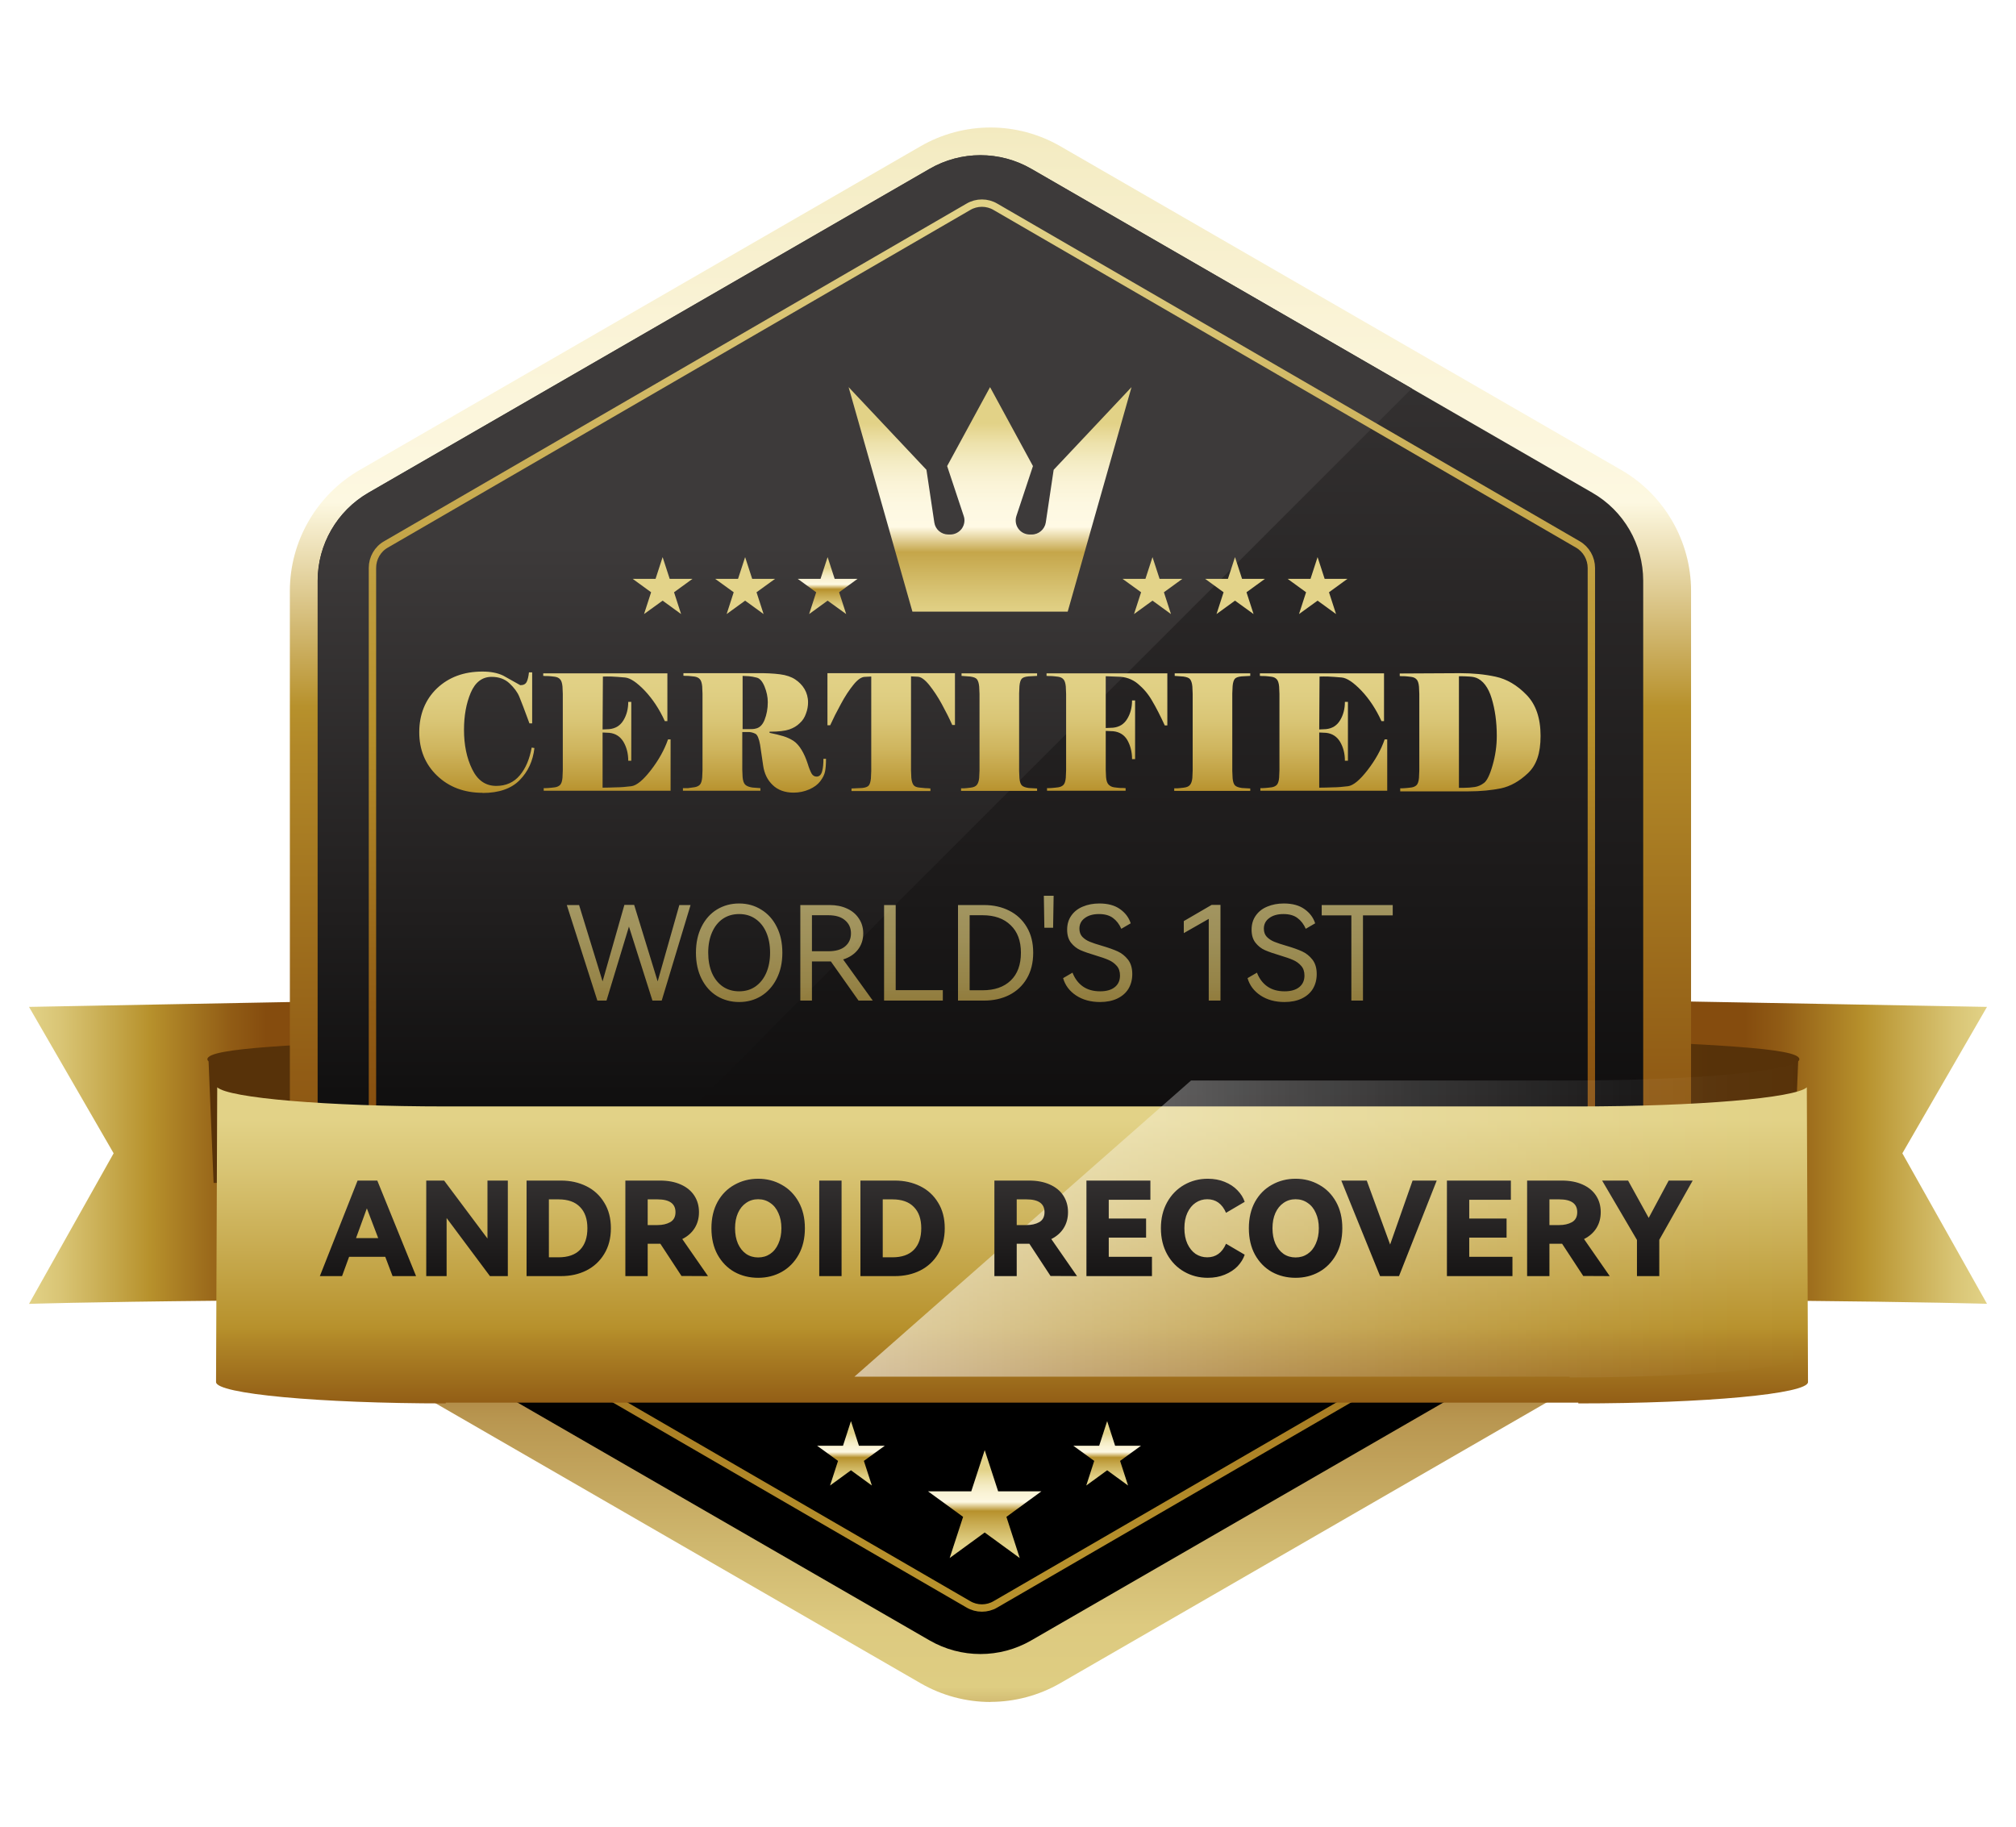
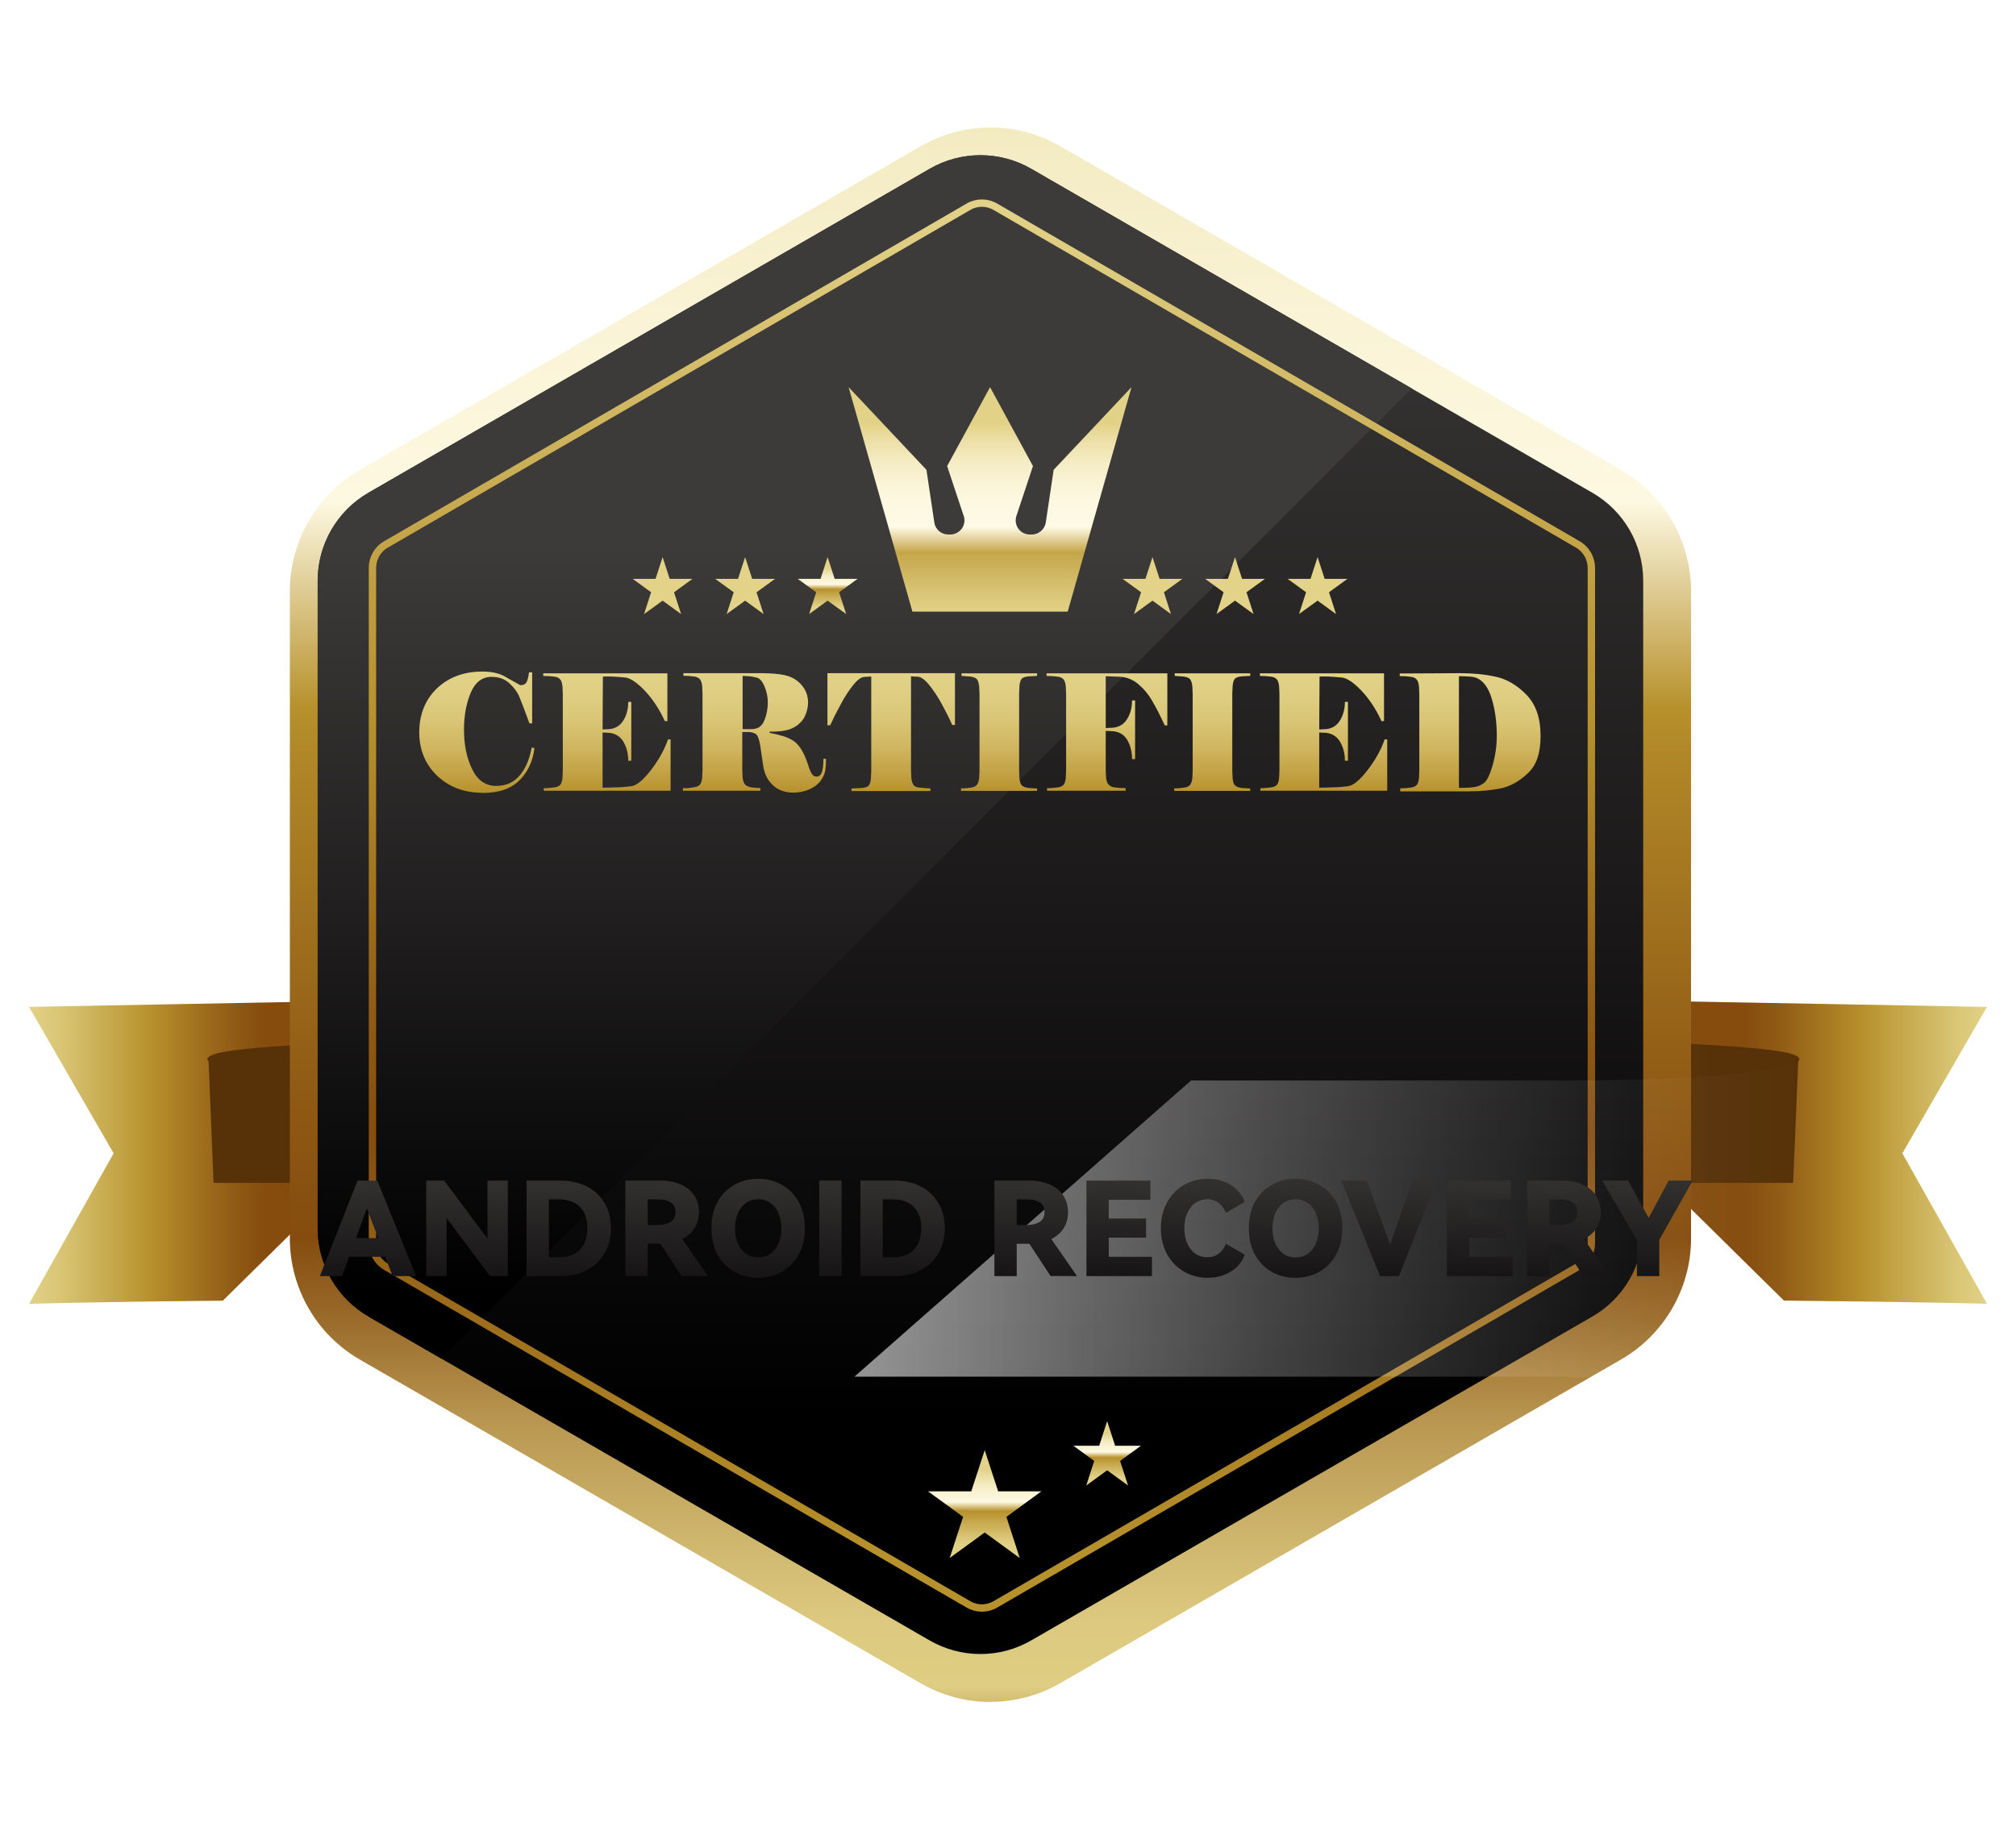
<svg xmlns="http://www.w3.org/2000/svg" width="139" height="126" viewBox="0 0 139 126" fill="none">
  <path d="M114.542 69.029C114.867 69.035 137 69.435 137 69.435L131.165 79.532L137 89.909C137 89.909 132.832 89.784 122.999 89.688L103.665 70.616C103.021 69.852 106.071 68.832 114.549 69.023L114.542 69.029Z" fill="url(#paint0_linear_6961_3112)" />
  <path d="M108.931 71.606C117.659 72.053 124.063 72.232 124.063 73.043C124.063 73.097 124.036 73.144 123.982 73.192L123.636 81.571H103.658V70.628C103.984 71.015 106.572 71.492 108.931 71.612V71.606Z" fill="url(#paint1_linear_6961_3112)" />
  <path d="M23.821 69.029C23.496 69.035 2 69.435 2 69.435L7.835 79.532L2 89.915C2 89.915 5.531 89.79 15.364 89.694L34.698 70.622C35.342 69.858 32.292 68.838 23.814 69.029H23.821Z" fill="url(#paint2_linear_6961_3112)" />
  <path d="M29.432 71.606C20.704 72.053 14.3 72.232 14.3 73.043C14.3 73.097 14.327 73.144 14.381 73.192L14.727 81.571H34.705V70.628C34.38 71.015 31.791 71.492 29.432 71.612V71.606Z" fill="url(#paint3_linear_6961_3112)" />
  <g filter="url(#filter0_d_6961_3112)">
    <path d="M67.595 116.672C65.91 116.672 64.246 116.226 62.784 115.384L24.1 93.052C21.135 91.34 19.29 88.144 19.29 84.719V40.048C19.29 36.624 21.135 33.428 24.1 31.716L62.784 9.384C64.246 8.542 65.91 8.096 67.595 8.096C69.279 8.096 70.943 8.542 72.405 9.384L111.089 31.716C114.054 33.428 115.899 36.624 115.899 40.048V84.712C115.899 88.137 114.054 91.333 111.089 93.045L72.405 115.377C70.943 116.219 69.279 116.665 67.595 116.665V116.672Z" fill="url(#paint4_linear_6961_3112)" />
  </g>
  <path d="M21.9 40.048V84.712C21.9 87.219 23.237 89.537 25.409 90.79L64.093 113.122C66.265 114.375 68.938 114.375 71.103 113.122L109.787 90.79C111.959 89.537 113.296 87.219 113.296 84.712V40.048C113.296 37.542 111.959 35.224 109.787 33.978L71.103 11.646C68.931 10.393 66.258 10.393 64.093 11.646L25.409 33.978C23.237 35.231 21.9 37.549 21.9 40.048Z" fill="url(#paint5_linear_6961_3112)" />
  <path d="M25.409 90.79L30.435 93.692C33.77 90.358 37.097 87.031 40.431 83.696L61.19 62.937C68.138 55.99 75.078 49.05 82.025 42.102C87.128 36.999 92.231 31.897 97.34 26.787L71.11 11.639C68.938 10.386 66.265 10.386 64.1 11.639L25.416 33.971C23.244 35.224 21.907 37.542 21.907 40.042V84.705C21.907 87.212 23.244 89.53 25.416 90.783L25.409 90.79Z" fill="url(#paint6_linear_6961_3112)" />
  <path d="M67.701 110.889C67.376 110.889 67.05 110.802 66.769 110.635L26.612 87.353C26.034 87.019 25.68 86.394 25.68 85.727V39.162C25.68 38.494 26.034 37.87 26.612 37.544L66.769 14.261C67.05 14.094 67.376 14.007 67.701 14.007C68.026 14.007 68.351 14.094 68.633 14.261L108.79 37.544C109.368 37.877 109.722 38.502 109.722 39.169V85.734C109.722 86.402 109.368 87.026 108.79 87.353L68.633 110.635C68.351 110.802 68.026 110.889 67.701 110.889Z" stroke="url(#paint7_linear_6961_3112)" stroke-width="0.508" stroke-linecap="round" stroke-linejoin="round" />
  <path d="M33.275 54.672C32.003 54.672 30.952 54.273 30.134 53.488C29.316 52.703 28.907 51.697 28.907 50.491C28.907 49.286 29.316 48.246 30.123 47.472C30.941 46.698 31.981 46.311 33.264 46.311C33.817 46.311 34.292 46.399 34.69 46.587L35.874 47.251C36.095 47.251 36.239 47.174 36.316 47.019C36.393 46.864 36.438 46.654 36.471 46.366H36.692V49.883H36.504C36.172 48.976 35.94 48.368 35.807 48.047C35.675 47.727 35.442 47.417 35.122 47.118C34.801 46.82 34.392 46.676 33.894 46.676C33.253 46.676 32.766 47.041 32.456 47.771C32.147 48.501 31.992 49.352 31.992 50.325C31.992 51.376 32.18 52.283 32.556 53.046C32.932 53.82 33.485 54.196 34.215 54.196C34.889 54.196 35.431 53.953 35.84 53.466C36.25 52.98 36.515 52.338 36.659 51.553L36.847 51.586C36.747 52.482 36.404 53.212 35.829 53.798C35.254 54.384 34.403 54.683 33.275 54.683V54.672Z" fill="url(#paint8_linear_6961_3112)" />
  <path d="M41.525 54.318C41.834 54.318 42.155 54.307 42.487 54.295C42.819 54.295 43.161 54.262 43.526 54.218C43.891 54.174 44.345 53.798 44.876 53.112C45.407 52.426 45.805 51.719 46.059 50.989H46.236V54.528H37.488V54.351C37.588 54.351 37.698 54.351 37.82 54.34C37.942 54.329 38.085 54.318 38.251 54.295C38.406 54.273 38.528 54.218 38.616 54.13C38.705 54.041 38.76 53.875 38.782 53.632L38.804 53.123V47.848L38.782 47.339C38.76 47.107 38.705 46.93 38.616 46.842C38.528 46.742 38.406 46.687 38.24 46.665C38.085 46.643 37.931 46.632 37.809 46.621C37.676 46.621 37.566 46.621 37.455 46.609V46.433H46.015V49.728H45.838C45.462 48.899 44.997 48.202 44.455 47.627C43.913 47.063 43.46 46.753 43.095 46.72C42.73 46.687 42.42 46.665 42.166 46.654C41.912 46.643 41.746 46.654 41.669 46.654H41.569L41.547 50.303L42.011 50.281C42.443 50.237 42.763 50.038 42.985 49.673C43.206 49.308 43.316 48.888 43.316 48.401H43.526V52.46H43.316C43.316 51.962 43.206 51.531 42.985 51.155C42.763 50.79 42.443 50.58 42.011 50.535L41.547 50.513V54.34L41.525 54.318Z" fill="url(#paint9_linear_6961_3112)" />
  <path d="M51.179 50.48V53.09L51.202 53.599C51.224 53.831 51.279 54.008 51.378 54.108C51.478 54.207 51.644 54.273 51.865 54.307L52.429 54.351V54.528H47.087V54.351H47.43C47.596 54.329 47.751 54.307 47.895 54.285C48.039 54.262 48.16 54.207 48.249 54.119C48.337 54.03 48.392 53.864 48.415 53.621L48.437 53.112V47.837L48.415 47.328C48.392 47.096 48.337 46.919 48.249 46.831C48.16 46.731 48.028 46.676 47.873 46.654C47.707 46.632 47.563 46.621 47.453 46.61C47.331 46.61 47.22 46.61 47.121 46.599V46.422H52.097C52.783 46.41 53.347 46.444 53.778 46.499C54.209 46.554 54.563 46.676 54.829 46.853C55.094 47.03 55.315 47.251 55.47 47.516C55.625 47.782 55.714 48.092 55.714 48.434C55.714 48.689 55.669 48.954 55.57 49.208C55.481 49.474 55.337 49.695 55.138 49.872C54.95 50.06 54.707 50.204 54.42 50.303C54.132 50.403 53.679 50.458 53.059 50.458V50.535C53.435 50.613 53.756 50.69 54.01 50.768C54.265 50.845 54.497 50.956 54.707 51.088C54.917 51.232 55.105 51.442 55.271 51.719C55.437 51.995 55.57 52.305 55.68 52.637C55.78 52.968 55.879 53.201 55.957 53.344C56.034 53.477 56.156 53.555 56.3 53.555C56.488 53.555 56.62 53.433 56.687 53.179C56.753 52.935 56.775 52.648 56.775 52.327H56.952C56.952 52.692 56.93 52.98 56.886 53.201C56.842 53.422 56.731 53.643 56.554 53.875C56.377 54.108 56.123 54.295 55.791 54.439C55.459 54.583 55.105 54.66 54.718 54.66C54.121 54.66 53.634 54.483 53.281 54.141C52.916 53.798 52.694 53.344 52.617 52.781C52.529 52.217 52.462 51.741 52.407 51.354C52.33 50.923 52.219 50.668 52.086 50.602C51.953 50.535 51.81 50.491 51.655 50.48C51.5 50.48 51.345 50.48 51.19 50.48H51.179ZM52.075 50.248C52.352 50.204 52.573 50.005 52.717 49.64C52.86 49.275 52.938 48.877 52.938 48.423C52.938 48.058 52.86 47.704 52.717 47.35C52.573 46.997 52.396 46.786 52.186 46.731C51.976 46.676 51.788 46.643 51.633 46.632C51.478 46.621 51.323 46.621 51.202 46.61V50.281H51.578C51.788 50.281 51.953 50.281 52.086 50.248H52.075Z" fill="url(#paint10_linear_6961_3112)" />
  <path d="M57.051 46.422H65.843V49.994H65.655C65.456 49.54 65.213 49.065 64.937 48.556C64.66 48.047 64.362 47.605 64.063 47.229C63.753 46.853 63.488 46.665 63.256 46.665L62.813 46.643V53.134L62.835 53.643C62.858 53.875 62.913 54.041 62.99 54.141C63.068 54.24 63.189 54.284 63.355 54.307C63.521 54.329 63.665 54.34 63.797 54.351C63.93 54.351 64.052 54.362 64.151 54.373V54.55H58.71V54.373L59.44 54.34C59.661 54.318 59.816 54.262 59.894 54.174C59.971 54.085 60.026 53.919 60.048 53.676L60.071 53.167V46.654L59.639 46.676C59.407 46.676 59.142 46.853 58.854 47.207C58.567 47.561 58.268 48.003 57.98 48.545C57.682 49.087 57.439 49.573 57.239 50.016H57.051V46.444V46.422Z" fill="url(#paint11_linear_6961_3112)" />
  <path d="M71.506 54.539H66.264V54.362C66.264 54.362 66.385 54.362 66.474 54.362C66.562 54.362 66.706 54.34 66.916 54.318C67.126 54.295 67.27 54.229 67.348 54.13C67.436 54.03 67.491 53.864 67.513 53.643L67.536 53.134V47.848L67.513 47.339C67.491 47.107 67.436 46.941 67.359 46.842C67.281 46.742 67.126 46.687 66.894 46.654L66.297 46.609V46.433H71.506V46.609L70.909 46.643C70.676 46.665 70.522 46.72 70.444 46.809C70.367 46.897 70.311 47.063 70.289 47.317L70.267 47.826V53.156L70.289 53.665C70.311 53.908 70.367 54.074 70.455 54.163C70.544 54.251 70.698 54.307 70.931 54.34L71.506 54.373V54.55V54.539Z" fill="url(#paint12_linear_6961_3112)" />
  <path d="M80.486 46.422V50.027H80.309C79.999 49.352 79.712 48.788 79.435 48.324C79.17 47.859 78.838 47.472 78.451 47.151C78.064 46.831 77.599 46.665 77.079 46.665L76.239 46.632V50.204L76.748 50.182C77.179 50.137 77.5 49.938 77.721 49.573C77.942 49.208 78.053 48.788 78.053 48.301H78.263V52.349H78.053C78.053 51.852 77.942 51.42 77.732 51.044C77.522 50.679 77.19 50.469 76.748 50.425L76.239 50.403V53.09L76.261 53.599C76.283 53.831 76.338 54.008 76.438 54.108C76.538 54.207 76.659 54.273 76.825 54.295C76.98 54.318 77.135 54.329 77.256 54.34C77.389 54.34 77.5 54.34 77.61 54.351V54.528H72.191V54.351C72.291 54.351 72.401 54.351 72.523 54.34C72.645 54.329 72.789 54.318 72.954 54.295C73.109 54.273 73.231 54.218 73.319 54.13C73.408 54.041 73.463 53.875 73.485 53.632L73.507 53.123V47.848L73.485 47.339C73.463 47.107 73.408 46.93 73.319 46.842C73.231 46.742 73.109 46.687 72.943 46.665C72.789 46.643 72.634 46.632 72.512 46.621C72.379 46.621 72.269 46.621 72.158 46.609V46.433H80.497L80.486 46.422Z" fill="url(#paint13_linear_6961_3112)" />
  <path d="M86.203 54.539H80.961V54.362C80.961 54.362 81.083 54.362 81.171 54.362C81.26 54.362 81.403 54.34 81.614 54.318C81.824 54.295 81.967 54.229 82.045 54.13C82.133 54.03 82.189 53.864 82.211 53.643L82.233 53.134V47.848L82.211 47.339C82.189 47.107 82.133 46.941 82.056 46.842C81.978 46.742 81.824 46.687 81.591 46.654L80.994 46.609V46.433H86.203V46.609L85.606 46.643C85.374 46.665 85.219 46.72 85.141 46.809C85.064 46.897 85.009 47.063 84.987 47.317L84.964 47.826V53.156L84.987 53.665C85.009 53.908 85.064 54.074 85.152 54.163C85.241 54.251 85.396 54.307 85.628 54.34L86.203 54.373V54.55V54.539Z" fill="url(#paint14_linear_6961_3112)" />
  <path d="M90.936 54.318C91.246 54.318 91.567 54.307 91.898 54.295C92.23 54.295 92.573 54.262 92.938 54.218C93.303 54.174 93.756 53.798 94.287 53.112C94.818 52.426 95.216 51.719 95.471 50.989H95.647V54.528H86.9V54.351C86.999 54.351 87.11 54.351 87.232 54.34C87.353 54.329 87.497 54.318 87.663 54.295C87.818 54.273 87.939 54.218 88.028 54.13C88.116 54.041 88.172 53.875 88.194 53.632L88.216 53.123V47.848L88.194 47.339C88.172 47.107 88.116 46.93 88.028 46.842C87.939 46.742 87.818 46.687 87.652 46.665C87.497 46.643 87.342 46.632 87.221 46.621C87.088 46.621 86.977 46.621 86.867 46.609V46.433H95.426V49.728H95.249C94.873 48.899 94.409 48.202 93.867 47.627C93.325 47.063 92.872 46.753 92.507 46.72C92.142 46.687 91.832 46.665 91.578 46.654C91.323 46.643 91.158 46.654 91.08 46.654H90.981L90.959 50.303L91.423 50.281C91.854 50.237 92.175 50.038 92.396 49.673C92.617 49.308 92.728 48.888 92.728 48.401H92.938V52.46H92.728C92.728 51.962 92.617 51.531 92.396 51.155C92.175 50.79 91.854 50.58 91.423 50.535L90.959 50.513V54.34L90.936 54.318Z" fill="url(#paint15_linear_6961_3112)" />
  <path d="M96.543 54.539V54.362C96.643 54.362 96.754 54.362 96.875 54.351C96.997 54.34 97.141 54.329 97.306 54.306C97.461 54.284 97.583 54.229 97.671 54.141C97.76 54.052 97.815 53.886 97.837 53.643L97.859 53.134V47.859L97.837 47.35C97.815 47.118 97.76 46.941 97.671 46.853C97.583 46.753 97.461 46.698 97.295 46.676C97.141 46.654 96.986 46.643 96.864 46.632C96.731 46.632 96.621 46.632 96.51 46.621V46.444L100.668 46.422C101.542 46.422 102.36 46.499 103.124 46.665C103.887 46.831 104.594 47.24 105.247 47.914C105.899 48.578 106.22 49.529 106.22 50.746C106.22 51.962 105.932 52.769 105.346 53.322C104.76 53.875 104.152 54.218 103.5 54.362C102.847 54.495 102.095 54.572 101.232 54.572H96.543V54.539ZM101.774 46.742C101.675 46.698 101.509 46.665 101.288 46.654C101.067 46.643 100.879 46.632 100.724 46.632H100.591V54.329C100.591 54.329 100.691 54.329 100.735 54.329C100.779 54.329 100.834 54.329 100.901 54.329C101.188 54.329 101.443 54.307 101.675 54.273C101.907 54.24 102.128 54.141 102.327 53.986C102.526 53.831 102.725 53.433 102.913 52.769C103.101 52.117 103.201 51.442 103.201 50.746C103.201 49.783 103.079 48.921 102.847 48.158C102.615 47.395 102.25 46.919 101.763 46.731L101.774 46.742Z" fill="url(#paint16_linear_6961_3112)" />
  <g filter="url(#filter1_d_6961_3112)">
    <path d="M67.567 26.001L70.525 31.444L69.384 34.883C69.286 35.183 69.335 35.51 69.516 35.76C69.697 36.018 69.996 36.164 70.309 36.164H70.442C70.922 36.164 71.333 35.809 71.409 35.336L71.952 31.702L77.32 26.001L72.92 41.483H62.214L57.814 26.001L63.181 31.702L63.724 35.336C63.794 35.816 64.204 36.164 64.692 36.164H64.824C65.137 36.164 65.43 36.011 65.618 35.76C65.799 35.503 65.854 35.176 65.75 34.883L64.608 31.444L67.567 26.001Z" fill="url(#paint17_linear_6961_3112)" />
  </g>
  <g filter="url(#filter2_d_6961_3112)">
    <path d="M56.366 37.723L56.853 39.22H58.433L57.159 40.146L57.647 41.65L56.366 40.724L55.092 41.65L55.579 40.146L54.305 39.22H55.879L56.366 37.723Z" fill="url(#paint18_linear_6961_3112)" />
    <path d="M50.679 37.723L51.166 39.22H52.746L51.465 40.146L51.953 41.65L50.679 40.724L49.405 41.65L49.892 40.146L48.611 39.22H50.191L50.679 37.723Z" fill="url(#paint19_linear_6961_3112)" />
    <path d="M44.991 37.723L45.478 39.22H47.052L45.778 40.146L46.265 41.65L44.991 40.724L43.71 41.65L44.197 40.146L42.924 39.22H44.504L44.991 37.723Z" fill="url(#paint20_linear_6961_3112)" />
    <path d="M90.149 37.723L90.636 39.22H92.21L90.936 40.146L91.423 41.65L90.149 40.724L88.868 41.65L89.356 40.146L88.082 39.22H89.662L90.149 37.723Z" fill="url(#paint21_linear_6961_3112)" />
    <path d="M84.455 37.723L84.942 39.22H86.522L85.248 40.146L85.736 41.65L84.455 40.724L83.181 41.65L83.668 40.146L82.394 39.22H83.968L84.455 37.723Z" fill="url(#paint22_linear_6961_3112)" />
    <path d="M78.767 37.723L79.255 39.22H80.828L79.554 40.146L80.041 41.65L78.767 40.724L77.493 41.65L77.981 40.146L76.7 39.22H78.28L78.767 37.723Z" fill="url(#paint23_linear_6961_3112)" />
  </g>
  <path d="M67.894 100L68.82 102.84H71.806L69.391 104.601L70.309 107.442L67.894 105.68L65.478 107.442L66.404 104.601L63.982 102.84H66.968L67.894 100Z" fill="url(#paint24_linear_6961_3112)" />
  <path d="M76.337 98L76.886 99.699H78.669L77.228 100.743L77.778 102.441L76.337 101.39L74.896 102.441L75.445 100.743L74.004 99.699H75.787L76.337 98Z" fill="url(#paint25_linear_6961_3112)" />
-   <path d="M58.672 98L59.222 99.699H61.005L59.563 100.743L60.114 102.441L58.672 101.39L57.231 102.441L57.781 100.743L56.34 99.699H58.123L58.672 98Z" fill="url(#paint26_linear_6961_3112)" />
  <g filter="url(#filter3_d_6961_3112)">
-     <path d="M123.982 73.192C123.169 73.932 116.426 74.51 108.226 74.51H30.137C21.937 74.51 15.188 73.932 14.381 73.192L14.3 93.517C14.3 94.328 21.395 94.99 30.137 94.99V94.936H108.226V94.99C116.975 94.99 124.063 94.334 124.063 93.517L123.982 73.192Z" fill="url(#paint27_linear_6961_3112)" />
-   </g>
+     </g>
  <g style="mix-blend-mode:overlay" opacity="0.58">
    <path d="M123.982 73.192C123.168 73.932 116.426 74.51 108.226 74.51H82.122C79.933 76.436 77.751 78.357 75.562 80.283L65.695 88.966C63.431 90.958 61.175 92.944 58.911 94.936H108.226V94.99C116.975 94.99 124.063 94.334 124.063 93.517L123.982 73.192Z" fill="url(#paint28_linear_6961_3112)" />
  </g>
  <path d="M26.014 81.412L28.687 88H27.067L26.563 86.668H24.07L23.584 88H22.054L24.655 81.412H26.014ZM26.077 85.381L25.294 83.329L24.547 85.381H26.077ZM30.622 81.412L33.61 85.408V81.412H35.014V88H33.781L30.793 83.995V88H29.389V81.412H30.622ZM38.682 81.412C39.324 81.412 39.906 81.541 40.428 81.799C40.95 82.057 41.361 82.435 41.661 82.933C41.967 83.425 42.12 84.013 42.12 84.697C42.12 85.381 41.967 85.972 41.661 86.47C41.361 86.968 40.95 87.349 40.428 87.613C39.912 87.871 39.33 88 38.682 88H36.306V81.412H38.682ZM38.511 86.704C39.165 86.704 39.66 86.53 39.996 86.182C40.332 85.834 40.5 85.339 40.5 84.697C40.5 84.061 40.329 83.572 39.987 83.23C39.651 82.882 39.159 82.708 38.511 82.708H37.845V86.704H38.511ZM48.815 88L46.988 87.991L45.53 85.768H45.485H44.657V88H43.118V81.412H45.512C46.058 81.412 46.532 81.502 46.934 81.682C47.342 81.862 47.654 82.117 47.87 82.447C48.086 82.777 48.194 83.158 48.194 83.59C48.194 84.004 48.095 84.37 47.897 84.688C47.699 85.006 47.414 85.258 47.042 85.444L48.815 88ZM44.657 82.708V84.481H45.332C45.674 84.481 45.965 84.415 46.205 84.283C46.451 84.145 46.574 83.914 46.574 83.59C46.574 83.002 46.16 82.708 45.332 82.708H44.657ZM49.052 84.697C49.052 84.001 49.193 83.395 49.475 82.879C49.763 82.363 50.153 81.97 50.645 81.7C51.137 81.424 51.68 81.286 52.274 81.286C52.868 81.286 53.408 81.424 53.894 81.7C54.386 81.97 54.776 82.363 55.064 82.879C55.352 83.395 55.496 84.001 55.496 84.697C55.496 85.399 55.352 86.008 55.064 86.524C54.776 87.04 54.386 87.436 53.894 87.712C53.408 87.982 52.868 88.117 52.274 88.117C51.674 88.117 51.128 87.982 50.636 87.712C50.15 87.436 49.763 87.04 49.475 86.524C49.193 86.008 49.052 85.399 49.052 84.697ZM50.681 84.697C50.681 85.099 50.747 85.453 50.879 85.759C51.017 86.065 51.206 86.302 51.446 86.47C51.686 86.632 51.962 86.713 52.274 86.713C52.586 86.713 52.862 86.632 53.102 86.47C53.348 86.302 53.537 86.065 53.669 85.759C53.807 85.453 53.876 85.099 53.876 84.697C53.876 84.301 53.807 83.953 53.669 83.653C53.537 83.347 53.348 83.113 53.102 82.951C52.862 82.783 52.586 82.699 52.274 82.699C51.962 82.699 51.686 82.783 51.446 82.951C51.206 83.113 51.017 83.347 50.879 83.653C50.747 83.953 50.681 84.301 50.681 84.697ZM58.025 88H56.486V81.412H58.025V88ZM61.701 81.412C62.343 81.412 62.925 81.541 63.447 81.799C63.969 82.057 64.38 82.435 64.68 82.933C64.986 83.425 65.139 84.013 65.139 84.697C65.139 85.381 64.986 85.972 64.68 86.47C64.38 86.968 63.969 87.349 63.447 87.613C62.931 87.871 62.349 88 61.701 88H59.325V81.412H61.701ZM61.53 86.704C62.184 86.704 62.679 86.53 63.015 86.182C63.351 85.834 63.519 85.339 63.519 84.697C63.519 84.061 63.348 83.572 63.006 83.23C62.67 82.882 62.178 82.708 61.53 82.708H60.864V86.704H61.53ZM74.259 88L72.432 87.991L70.974 85.768H70.929H70.101V88H68.562V81.412H70.956C71.502 81.412 71.976 81.502 72.378 81.682C72.786 81.862 73.098 82.117 73.314 82.447C73.53 82.777 73.638 83.158 73.638 83.59C73.638 84.004 73.539 84.37 73.341 84.688C73.143 85.006 72.858 85.258 72.486 85.444L74.259 88ZM70.101 82.708V84.481H70.776C71.118 84.481 71.409 84.415 71.649 84.283C71.895 84.145 72.018 83.914 72.018 83.59C72.018 83.002 71.604 82.708 70.776 82.708H70.101ZM79.021 85.345H76.447V86.668H79.426V88H74.908V81.412H79.318V82.735H76.447V84.031H79.021V85.345ZM83.237 86.704C83.831 86.704 84.263 86.392 84.533 85.768L85.82 86.524C85.724 86.812 85.559 87.079 85.325 87.325C85.091 87.565 84.797 87.757 84.443 87.901C84.095 88.045 83.705 88.117 83.273 88.117C82.679 88.117 82.136 87.976 81.644 87.694C81.152 87.412 80.762 87.013 80.474 86.497C80.186 85.975 80.042 85.375 80.042 84.697C80.042 84.019 80.186 83.422 80.474 82.906C80.762 82.39 81.152 81.991 81.644 81.709C82.136 81.427 82.679 81.286 83.273 81.286C83.705 81.286 84.095 81.358 84.443 81.502C84.797 81.646 85.091 81.841 85.325 82.087C85.559 82.327 85.724 82.591 85.82 82.879L84.533 83.635C84.263 83.011 83.831 82.699 83.237 82.699C82.943 82.699 82.676 82.78 82.436 82.942C82.202 83.098 82.013 83.329 81.869 83.635C81.731 83.935 81.662 84.289 81.662 84.697C81.662 85.105 81.731 85.462 81.869 85.768C82.013 86.074 82.202 86.308 82.436 86.47C82.676 86.626 82.943 86.704 83.237 86.704ZM86.107 84.697C86.107 84.001 86.248 83.395 86.53 82.879C86.818 82.363 87.208 81.97 87.7 81.7C88.192 81.424 88.735 81.286 89.329 81.286C89.923 81.286 90.463 81.424 90.949 81.7C91.441 81.97 91.831 82.363 92.119 82.879C92.407 83.395 92.551 84.001 92.551 84.697C92.551 85.399 92.407 86.008 92.119 86.524C91.831 87.04 91.441 87.436 90.949 87.712C90.463 87.982 89.923 88.117 89.329 88.117C88.729 88.117 88.183 87.982 87.691 87.712C87.205 87.436 86.818 87.04 86.53 86.524C86.248 86.008 86.107 85.399 86.107 84.697ZM87.736 84.697C87.736 85.099 87.802 85.453 87.934 85.759C88.072 86.065 88.261 86.302 88.501 86.47C88.741 86.632 89.017 86.713 89.329 86.713C89.641 86.713 89.917 86.632 90.157 86.47C90.403 86.302 90.592 86.065 90.724 85.759C90.862 85.453 90.931 85.099 90.931 84.697C90.931 84.301 90.862 83.953 90.724 83.653C90.592 83.347 90.403 83.113 90.157 82.951C89.917 82.783 89.641 82.699 89.329 82.699C89.017 82.699 88.741 82.783 88.501 82.951C88.261 83.113 88.072 83.347 87.934 83.653C87.802 83.953 87.736 84.301 87.736 84.697ZM94.236 81.412L95.847 85.822L97.395 81.412H99.06L96.459 88H95.154L92.481 81.412H94.236ZM103.876 85.345H101.302V86.668H104.281V88H99.763V81.412H104.173V82.735H101.302V84.031H103.876V85.345ZM110.989 88L109.162 87.991L107.704 85.768H107.659H106.831V88H105.292V81.412H107.686C108.232 81.412 108.706 81.502 109.108 81.682C109.516 81.862 109.828 82.117 110.044 82.447C110.26 82.777 110.368 83.158 110.368 83.59C110.368 84.004 110.269 84.37 110.071 84.688C109.873 85.006 109.588 85.258 109.216 85.444L110.989 88ZM106.831 82.708V84.481H107.506C107.848 84.481 108.139 84.415 108.379 84.283C108.625 84.145 108.748 83.914 108.748 83.59C108.748 83.002 108.334 82.708 107.506 82.708H106.831ZM113.676 83.986L115.053 81.412H116.709L114.405 85.498V88H112.866V85.507L110.463 81.412H112.254L113.676 83.986Z" fill="url(#paint29_linear_6961_3112)" />
-   <path d="M43.725 62.403L45.345 67.677L46.839 62.412H47.613L45.624 69H44.985L43.365 63.897L41.817 69H41.187L39.081 62.412H39.927L41.547 67.677L43.05 62.403H43.725ZM47.984 65.697C47.984 65.019 48.113 64.422 48.371 63.906C48.629 63.39 48.983 62.994 49.433 62.718C49.889 62.442 50.399 62.304 50.963 62.304C51.527 62.304 52.034 62.445 52.484 62.727C52.94 63.003 53.297 63.399 53.555 63.915C53.813 64.425 53.942 65.019 53.942 65.697C53.942 66.381 53.81 66.981 53.546 67.497C53.288 68.007 52.934 68.403 52.484 68.685C52.034 68.961 51.527 69.099 50.963 69.099C50.399 69.099 49.889 68.961 49.433 68.685C48.983 68.409 48.629 68.013 48.371 67.497C48.113 66.981 47.984 66.381 47.984 65.697ZM48.83 65.697C48.83 66.219 48.914 66.681 49.082 67.083C49.256 67.485 49.505 67.8 49.829 68.028C50.153 68.25 50.531 68.361 50.963 68.361C51.395 68.361 51.77 68.25 52.088 68.028C52.412 67.8 52.661 67.485 52.835 67.083C53.009 66.681 53.096 66.219 53.096 65.697C53.096 65.169 53.009 64.704 52.835 64.302C52.661 63.9 52.412 63.588 52.088 63.366C51.77 63.144 51.395 63.033 50.963 63.033C50.531 63.033 50.153 63.144 49.829 63.366C49.511 63.588 49.265 63.9 49.091 64.302C48.917 64.704 48.83 65.169 48.83 65.697ZM60.176 69H59.195L57.287 66.3H57.206H55.982V69H55.181V62.412H57.206C57.656 62.412 58.055 62.493 58.403 62.655C58.757 62.817 59.03 63.048 59.222 63.348C59.42 63.642 59.519 63.981 59.519 64.365C59.519 64.797 59.396 65.172 59.15 65.49C58.904 65.802 58.565 66.027 58.133 66.165L60.176 69ZM55.982 63.114V65.598H57.107C57.617 65.598 58.004 65.487 58.268 65.265C58.538 65.037 58.673 64.737 58.673 64.365C58.673 63.993 58.538 63.693 58.268 63.465C58.004 63.231 57.617 63.114 57.107 63.114H55.982ZM60.956 62.412H61.757V68.28H65.006V69H60.956V62.412ZM67.853 62.412C68.496 62.412 69.072 62.541 69.582 62.799C70.097 63.057 70.502 63.435 70.796 63.933C71.091 64.425 71.237 65.013 71.237 65.697C71.237 66.387 71.091 66.981 70.796 67.479C70.508 67.971 70.106 68.349 69.591 68.613C69.081 68.871 68.501 69 67.853 69H66.053V62.412H67.853ZM67.746 68.289C68.573 68.289 69.222 68.064 69.689 67.614C70.157 67.164 70.391 66.525 70.391 65.697C70.391 64.881 70.154 64.248 69.68 63.798C69.213 63.342 68.567 63.114 67.746 63.114H66.855V68.289H67.746ZM72.007 63.978L71.971 61.773H72.646L72.61 63.978H72.007ZM78.069 67.173C78.069 67.551 77.981 67.887 77.808 68.181C77.633 68.469 77.379 68.694 77.043 68.856C76.707 69.018 76.308 69.099 75.846 69.099C75.204 69.099 74.654 68.949 74.198 68.649C73.743 68.349 73.442 67.95 73.299 67.452L73.947 67.074C74.109 67.488 74.349 67.806 74.666 68.028C74.984 68.25 75.38 68.361 75.855 68.361C76.287 68.361 76.623 68.265 76.862 68.073C77.103 67.881 77.222 67.614 77.222 67.272C77.222 66.996 77.147 66.774 76.998 66.606C76.847 66.432 76.662 66.297 76.439 66.201C76.224 66.105 75.924 66 75.54 65.886C75.114 65.76 74.769 65.64 74.504 65.526C74.246 65.412 74.028 65.241 73.847 65.013C73.668 64.785 73.578 64.485 73.578 64.113C73.578 63.735 73.674 63.411 73.865 63.141C74.058 62.865 74.322 62.658 74.657 62.52C74.999 62.376 75.38 62.304 75.8 62.304C76.388 62.304 76.862 62.433 77.222 62.691C77.588 62.949 77.835 63.276 77.96 63.672L77.312 64.05C77.174 63.732 76.983 63.483 76.737 63.303C76.496 63.123 76.175 63.033 75.773 63.033C75.365 63.033 75.038 63.126 74.793 63.312C74.546 63.492 74.424 63.735 74.424 64.041C74.424 64.269 74.49 64.455 74.621 64.599C74.76 64.743 74.93 64.857 75.135 64.941C75.338 65.025 75.618 65.118 75.972 65.22C76.421 65.352 76.784 65.481 77.061 65.607C77.337 65.733 77.573 65.922 77.772 66.174C77.969 66.426 78.069 66.759 78.069 67.173ZM81.621 64.347V63.519L83.538 62.403H84.15V69H83.341V63.366L81.621 64.347ZM90.786 67.173C90.786 67.551 90.699 67.887 90.525 68.181C90.351 68.469 90.096 68.694 89.76 68.856C89.424 69.018 89.025 69.099 88.563 69.099C87.921 69.099 87.372 68.949 86.916 68.649C86.46 68.349 86.16 67.95 86.016 67.452L86.664 67.074C86.826 67.488 87.066 67.806 87.384 68.028C87.702 68.25 88.098 68.361 88.572 68.361C89.004 68.361 89.34 68.265 89.58 68.073C89.82 67.881 89.94 67.614 89.94 67.272C89.94 66.996 89.865 66.774 89.715 66.606C89.565 66.432 89.379 66.297 89.157 66.201C88.941 66.105 88.641 66 88.257 65.886C87.831 65.76 87.486 65.64 87.222 65.526C86.964 65.412 86.745 65.241 86.565 65.013C86.385 64.785 86.295 64.485 86.295 64.113C86.295 63.735 86.391 63.411 86.583 63.141C86.775 62.865 87.039 62.658 87.375 62.52C87.717 62.376 88.098 62.304 88.518 62.304C89.106 62.304 89.58 62.433 89.94 62.691C90.306 62.949 90.552 63.276 90.678 63.672L90.03 64.05C89.892 63.732 89.7 63.483 89.454 63.303C89.214 63.123 88.893 63.033 88.491 63.033C88.083 63.033 87.756 63.126 87.51 63.312C87.264 63.492 87.141 63.735 87.141 64.041C87.141 64.269 87.207 64.455 87.339 64.599C87.477 64.743 87.648 64.857 87.852 64.941C88.056 65.025 88.335 65.118 88.689 65.22C89.139 65.352 89.502 65.481 89.778 65.607C90.054 65.733 90.291 65.922 90.489 66.174C90.687 66.426 90.786 66.759 90.786 67.173ZM91.13 62.412H96.026V63.123H93.975V69H93.174V63.123H91.13V62.412Z" fill="url(#paint30_linear_6961_3112)" fill-opacity="0.69" />
  <defs>
    <filter id="filter0_d_6961_3112" x="14.417" y="3.223" width="107.747" height="119.714" filterUnits="userSpaceOnUse" color-interpolation-filters="sRGB">
      <feFlood flood-opacity="0" result="BackgroundImageFix" />
      <feColorMatrix in="SourceAlpha" type="matrix" values="0 0 0 0 0 0 0 0 0 0 0 0 0 0 0 0 0 0 127 0" result="hardAlpha" />
      <feOffset dx="0.696" dy="0.696" />
      <feGaussianBlur stdDeviation="2.785" />
      <feColorMatrix type="matrix" values="0 0 0 0 0 0 0 0 0 0 0 0 0 0 0 0 0 0 0.4 0" />
      <feBlend mode="normal" in2="BackgroundImageFix" result="effect1_dropShadow_6961_3112" />
      <feBlend mode="normal" in="SourceGraphic" in2="effect1_dropShadow_6961_3112" result="shape" />
    </filter>
    <filter id="filter1_d_6961_3112" x="55.726" y="23.912" width="25.075" height="21.051" filterUnits="userSpaceOnUse" color-interpolation-filters="sRGB">
      <feFlood flood-opacity="0" result="BackgroundImageFix" />
      <feColorMatrix in="SourceAlpha" type="matrix" values="0 0 0 0 0 0 0 0 0 0 0 0 0 0 0 0 0 0 127 0" result="hardAlpha" />
      <feOffset dx="0.696" dy="0.696" />
      <feGaussianBlur stdDeviation="1.392" />
      <feColorMatrix type="matrix" values="0 0 0 0 0 0 0 0 0 0 0 0 0 0 0 0 0 0 0.4 0" />
      <feBlend mode="normal" in2="BackgroundImageFix" result="effect1_dropShadow_6961_3112" />
      <feBlend mode="normal" in="SourceGraphic" in2="effect1_dropShadow_6961_3112" result="shape" />
    </filter>
    <filter id="filter2_d_6961_3112" x="40.835" y="35.635" width="54.855" height="9.495" filterUnits="userSpaceOnUse" color-interpolation-filters="sRGB">
      <feFlood flood-opacity="0" result="BackgroundImageFix" />
      <feColorMatrix in="SourceAlpha" type="matrix" values="0 0 0 0 0 0 0 0 0 0 0 0 0 0 0 0 0 0 127 0" result="hardAlpha" />
      <feOffset dx="0.696" dy="0.696" />
      <feGaussianBlur stdDeviation="1.392" />
      <feColorMatrix type="matrix" values="0 0 0 0 0 0 0 0 0 0 0 0 0 0 0 0 0 0 0.4 0" />
      <feBlend mode="normal" in2="BackgroundImageFix" result="effect1_dropShadow_6961_3112" />
      <feBlend mode="normal" in="SourceGraphic" in2="effect1_dropShadow_6961_3112" result="shape" />
    </filter>
    <filter id="filter3_d_6961_3112" x="10.125" y="70.21" width="119.305" height="31.34" filterUnits="userSpaceOnUse" color-interpolation-filters="sRGB">
      <feFlood flood-opacity="0" result="BackgroundImageFix" />
      <feColorMatrix in="SourceAlpha" type="matrix" values="0 0 0 0 0 0 0 0 0 0 0 0 0 0 0 0 0 0 127 0" result="hardAlpha" />
      <feOffset dx="0.596" dy="1.789" />
      <feGaussianBlur stdDeviation="2.386" />
      <feColorMatrix type="matrix" values="0 0 0 0 0 0 0 0 0 0 0 0 0 0 0 0 0 0 0.4 0" />
      <feBlend mode="normal" in2="BackgroundImageFix" result="effect1_dropShadow_6961_3112" />
      <feBlend mode="normal" in="SourceGraphic" in2="effect1_dropShadow_6961_3112" result="shape" />
    </filter>
    <linearGradient id="paint0_linear_6961_3112" x1="137" y1="79.46" x2="105.502" y2="79.46" gradientUnits="userSpaceOnUse">
      <stop stop-color="#E2D287" />
      <stop offset="0.07" stop-color="#D9C575" />
      <stop offset="0.2" stop-color="#C3A446" />
      <stop offset="0.27" stop-color="#B7912C" />
      <stop offset="0.3" stop-color="#B18828" />
      <stop offset="0.45" stop-color="#915C15" />
      <stop offset="0.53" stop-color="#854C0E" />
    </linearGradient>
    <linearGradient id="paint1_linear_6961_3112" x1="96.522" y1="76.097" x2="118.005" y2="76.097" gradientUnits="userSpaceOnUse">
      <stop offset="0.32" stop-color="#854C0E" />
      <stop offset="0.53" stop-color="#71410B" />
      <stop offset="0.81" stop-color="#5E3509" />
      <stop offset="1" stop-color="#573209" />
    </linearGradient>
    <linearGradient id="paint2_linear_6961_3112" x1="2" y1="28.511" x2="32.895" y2="28.511" gradientUnits="userSpaceOnUse">
      <stop stop-color="#E2D287" />
      <stop offset="0.07" stop-color="#D9C575" />
      <stop offset="0.2" stop-color="#C3A446" />
      <stop offset="0.27" stop-color="#B7912C" />
      <stop offset="0.3" stop-color="#B18828" />
      <stop offset="0.45" stop-color="#915C15" />
      <stop offset="0.53" stop-color="#854C0E" />
    </linearGradient>
    <linearGradient id="paint3_linear_6961_3112" x1="41.834" y1="76.097" x2="20.358" y2="76.097" gradientUnits="userSpaceOnUse">
      <stop offset="0.32" stop-color="#854C0E" />
      <stop offset="0.53" stop-color="#71410B" />
      <stop offset="0.81" stop-color="#5E3509" />
      <stop offset="1" stop-color="#573209" />
    </linearGradient>
    <linearGradient id="paint4_linear_6961_3112" x1="67.595" y1="-12.537" x2="67.595" y2="128.332" gradientUnits="userSpaceOnUse">
      <stop stop-color="#E3D38A" />
      <stop offset="0.08" stop-color="#EDE1AA" />
      <stop offset="0.16" stop-color="#F4ECC4" />
      <stop offset="0.24" stop-color="#FAF3D6" />
      <stop offset="0.33" stop-color="#FDF8E1" />
      <stop offset="0.43" stop-color="#B7912C" />
      <stop offset="0.45" stop-color="#B18828" />
      <stop offset="0.61" stop-color="#915C15" />
      <stop offset="0.69" stop-color="#854C0E" />
      <stop offset="0.73" stop-color="#9A6B2A" />
      <stop offset="0.78" stop-color="#B99751" />
      <stop offset="0.84" stop-color="#CFB76E" />
      <stop offset="0.88" stop-color="#DDCA80" />
      <stop offset="0.91" stop-color="#DECD82" />
      <stop offset="0.93" stop-color="#BE9F59" />
      <stop offset="0.95" stop-color="#A57B38" />
      <stop offset="0.97" stop-color="#936121" />
      <stop offset="0.99" stop-color="#885112" />
      <stop offset="1" stop-color="#854C0E" />
    </linearGradient>
    <linearGradient id="paint5_linear_6961_3112" x1="67.594" y1="19.589" x2="67.594" y2="97.821" gradientUnits="userSpaceOnUse">
      <stop stop-color="#383535" />
      <stop offset="0.54" stop-color="#1B1919" />
      <stop offset="1" />
    </linearGradient>
    <linearGradient id="paint6_linear_6961_3112" x1="59.617" y1="37.605" x2="59.617" y2="89.126" gradientUnits="userSpaceOnUse">
      <stop stop-color="#3D3A3A" />
      <stop offset="0.5" stop-color="#201E1E" />
      <stop offset="1" />
    </linearGradient>
    <linearGradient id="paint7_linear_6961_3112" x1="67.701" y1="111.15" x2="67.701" y2="13.739" gradientUnits="userSpaceOnUse">
      <stop offset="0.04" stop-color="#B7912C" />
      <stop offset="0.14" stop-color="#AA7F24" />
      <stop offset="0.32" stop-color="#885010" />
      <stop offset="0.34" stop-color="#854C0E" />
      <stop offset="0.43" stop-color="#915D15" />
      <stop offset="0.61" stop-color="#B38C29" />
      <stop offset="0.63" stop-color="#B7912C" />
      <stop offset="0.72" stop-color="#BF9D3D" />
      <stop offset="0.89" stop-color="#D5BE6C" />
      <stop offset="0.99" stop-color="#E2D287" />
    </linearGradient>
    <linearGradient id="paint8_linear_6961_3112" x1="67.558" y1="46.3" x2="67.558" y2="54.672" gradientUnits="userSpaceOnUse">
      <stop stop-color="#E2D287" />
      <stop offset="0.2" stop-color="#DFCE82" />
      <stop offset="0.41" stop-color="#D9C575" />
      <stop offset="0.64" stop-color="#CFB55E" />
      <stop offset="0.87" stop-color="#C09F40" />
      <stop offset="1" stop-color="#B7912C" />
    </linearGradient>
    <linearGradient id="paint9_linear_6961_3112" x1="67.558" y1="46.3" x2="67.558" y2="54.672" gradientUnits="userSpaceOnUse">
      <stop stop-color="#E2D287" />
      <stop offset="0.2" stop-color="#DFCE82" />
      <stop offset="0.41" stop-color="#D9C575" />
      <stop offset="0.64" stop-color="#CFB55E" />
      <stop offset="0.87" stop-color="#C09F40" />
      <stop offset="1" stop-color="#B7912C" />
    </linearGradient>
    <linearGradient id="paint10_linear_6961_3112" x1="67.558" y1="46.3" x2="67.558" y2="54.672" gradientUnits="userSpaceOnUse">
      <stop stop-color="#E2D287" />
      <stop offset="0.2" stop-color="#DFCE82" />
      <stop offset="0.41" stop-color="#D9C575" />
      <stop offset="0.64" stop-color="#CFB55E" />
      <stop offset="0.87" stop-color="#C09F40" />
      <stop offset="1" stop-color="#B7912C" />
    </linearGradient>
    <linearGradient id="paint11_linear_6961_3112" x1="67.558" y1="46.3" x2="67.558" y2="54.672" gradientUnits="userSpaceOnUse">
      <stop stop-color="#E2D287" />
      <stop offset="0.2" stop-color="#DFCE82" />
      <stop offset="0.41" stop-color="#D9C575" />
      <stop offset="0.64" stop-color="#CFB55E" />
      <stop offset="0.87" stop-color="#C09F40" />
      <stop offset="1" stop-color="#B7912C" />
    </linearGradient>
    <linearGradient id="paint12_linear_6961_3112" x1="67.558" y1="46.3" x2="67.558" y2="54.672" gradientUnits="userSpaceOnUse">
      <stop stop-color="#E2D287" />
      <stop offset="0.2" stop-color="#DFCE82" />
      <stop offset="0.41" stop-color="#D9C575" />
      <stop offset="0.64" stop-color="#CFB55E" />
      <stop offset="0.87" stop-color="#C09F40" />
      <stop offset="1" stop-color="#B7912C" />
    </linearGradient>
    <linearGradient id="paint13_linear_6961_3112" x1="67.558" y1="46.3" x2="67.558" y2="54.672" gradientUnits="userSpaceOnUse">
      <stop stop-color="#E2D287" />
      <stop offset="0.2" stop-color="#DFCE82" />
      <stop offset="0.41" stop-color="#D9C575" />
      <stop offset="0.64" stop-color="#CFB55E" />
      <stop offset="0.87" stop-color="#C09F40" />
      <stop offset="1" stop-color="#B7912C" />
    </linearGradient>
    <linearGradient id="paint14_linear_6961_3112" x1="67.558" y1="46.3" x2="67.558" y2="54.672" gradientUnits="userSpaceOnUse">
      <stop stop-color="#E2D287" />
      <stop offset="0.2" stop-color="#DFCE82" />
      <stop offset="0.41" stop-color="#D9C575" />
      <stop offset="0.64" stop-color="#CFB55E" />
      <stop offset="0.87" stop-color="#C09F40" />
      <stop offset="1" stop-color="#B7912C" />
    </linearGradient>
    <linearGradient id="paint15_linear_6961_3112" x1="67.558" y1="46.3" x2="67.558" y2="54.672" gradientUnits="userSpaceOnUse">
      <stop stop-color="#E2D287" />
      <stop offset="0.2" stop-color="#DFCE82" />
      <stop offset="0.41" stop-color="#D9C575" />
      <stop offset="0.64" stop-color="#CFB55E" />
      <stop offset="0.87" stop-color="#C09F40" />
      <stop offset="1" stop-color="#B7912C" />
    </linearGradient>
    <linearGradient id="paint16_linear_6961_3112" x1="67.558" y1="46.3" x2="67.558" y2="54.672" gradientUnits="userSpaceOnUse">
      <stop stop-color="#E2D287" />
      <stop offset="0.2" stop-color="#DFCE82" />
      <stop offset="0.41" stop-color="#D9C575" />
      <stop offset="0.64" stop-color="#CFB55E" />
      <stop offset="0.87" stop-color="#C09F40" />
      <stop offset="1" stop-color="#B7912C" />
    </linearGradient>
    <linearGradient id="paint17_linear_6961_3112" x1="67.567" y1="41.977" x2="67.567" y2="28.479" gradientUnits="userSpaceOnUse">
      <stop offset="0.03" stop-color="#E2D287" />
      <stop offset="0.13" stop-color="#D9C576" />
      <stop offset="0.34" stop-color="#C5A64A" />
      <stop offset="0.47" stop-color="#FFFAE5" />
      <stop offset="0.59" stop-color="#FDF8E1" />
      <stop offset="0.7" stop-color="#FAF3D6" />
      <stop offset="0.8" stop-color="#F4ECC4" />
      <stop offset="0.9" stop-color="#EDE1AA" />
      <stop offset="0.99" stop-color="#E3D38A" />
      <stop offset="1" stop-color="#E2D287" />
    </linearGradient>
    <linearGradient id="paint18_linear_6961_3112" x1="56.366" y1="38.461" x2="56.366" y2="41.253" gradientUnits="userSpaceOnUse">
      <stop stop-color="#E3D38A" />
      <stop offset="0.1" stop-color="#EDE1AA" />
      <stop offset="0.2" stop-color="#F4ECC4" />
      <stop offset="0.3" stop-color="#FAF3D6" />
      <stop offset="0.41" stop-color="#FDF8E1" />
      <stop offset="0.53" stop-color="#B7912C" />
      <stop offset="0.66" stop-color="#C5A64A" />
      <stop offset="0.87" stop-color="#D9C576" />
      <stop offset="0.97" stop-color="#E2D287" />
    </linearGradient>
    <linearGradient id="paint19_linear_6961_3112" x1="50.679" y1="-1.36838e-05" x2="50.679" y2="-1.36838e-05" gradientUnits="userSpaceOnUse">
      <stop stop-color="#E3D38A" />
      <stop offset="0.1" stop-color="#EDE1AA" />
      <stop offset="0.2" stop-color="#F4ECC4" />
      <stop offset="0.3" stop-color="#FAF3D6" />
      <stop offset="0.41" stop-color="#FDF8E1" />
      <stop offset="0.53" stop-color="#B7912C" />
      <stop offset="0.66" stop-color="#C5A64A" />
      <stop offset="0.87" stop-color="#D9C576" />
      <stop offset="0.97" stop-color="#E2D287" />
    </linearGradient>
    <linearGradient id="paint20_linear_6961_3112" x1="44.991" y1="-1.36838e-05" x2="44.991" y2="-1.36838e-05" gradientUnits="userSpaceOnUse">
      <stop stop-color="#E3D38A" />
      <stop offset="0.1" stop-color="#EDE1AA" />
      <stop offset="0.2" stop-color="#F4ECC4" />
      <stop offset="0.3" stop-color="#FAF3D6" />
      <stop offset="0.41" stop-color="#FDF8E1" />
      <stop offset="0.53" stop-color="#B7912C" />
      <stop offset="0.66" stop-color="#C5A64A" />
      <stop offset="0.87" stop-color="#D9C576" />
      <stop offset="0.97" stop-color="#E2D287" />
    </linearGradient>
    <linearGradient id="paint21_linear_6961_3112" x1="90.149" y1="-1.36838e-05" x2="90.149" y2="-1.36838e-05" gradientUnits="userSpaceOnUse">
      <stop stop-color="#E3D38A" />
      <stop offset="0.1" stop-color="#EDE1AA" />
      <stop offset="0.2" stop-color="#F4ECC4" />
      <stop offset="0.3" stop-color="#FAF3D6" />
      <stop offset="0.41" stop-color="#FDF8E1" />
      <stop offset="0.53" stop-color="#B7912C" />
      <stop offset="0.66" stop-color="#C5A64A" />
      <stop offset="0.87" stop-color="#D9C576" />
      <stop offset="0.97" stop-color="#E2D287" />
    </linearGradient>
    <linearGradient id="paint22_linear_6961_3112" x1="84.455" y1="-1.36838e-05" x2="84.455" y2="-1.36838e-05" gradientUnits="userSpaceOnUse">
      <stop stop-color="#E3D38A" />
      <stop offset="0.1" stop-color="#EDE1AA" />
      <stop offset="0.2" stop-color="#F4ECC4" />
      <stop offset="0.3" stop-color="#FAF3D6" />
      <stop offset="0.41" stop-color="#FDF8E1" />
      <stop offset="0.53" stop-color="#B7912C" />
      <stop offset="0.66" stop-color="#C5A64A" />
      <stop offset="0.87" stop-color="#D9C576" />
      <stop offset="0.97" stop-color="#E2D287" />
    </linearGradient>
    <linearGradient id="paint23_linear_6961_3112" x1="78.767" y1="-1.36838e-05" x2="78.767" y2="-1.36838e-05" gradientUnits="userSpaceOnUse">
      <stop stop-color="#E3D38A" />
      <stop offset="0.1" stop-color="#EDE1AA" />
      <stop offset="0.2" stop-color="#F4ECC4" />
      <stop offset="0.3" stop-color="#FAF3D6" />
      <stop offset="0.41" stop-color="#FDF8E1" />
      <stop offset="0.53" stop-color="#B7912C" />
      <stop offset="0.66" stop-color="#C5A64A" />
      <stop offset="0.87" stop-color="#D9C576" />
      <stop offset="0.97" stop-color="#E2D287" />
    </linearGradient>
    <linearGradient id="paint24_linear_6961_3112" x1="67.894" y1="101.399" x2="67.894" y2="106.697" gradientUnits="userSpaceOnUse">
      <stop stop-color="#E3D38A" />
      <stop offset="0.1" stop-color="#EDE1AA" />
      <stop offset="0.2" stop-color="#F4ECC4" />
      <stop offset="0.3" stop-color="#FAF3D6" />
      <stop offset="0.41" stop-color="#FDF8E1" />
      <stop offset="0.53" stop-color="#B7912C" />
      <stop offset="0.66" stop-color="#C5A64A" />
      <stop offset="0.87" stop-color="#D9C576" />
      <stop offset="0.97" stop-color="#E2D287" />
    </linearGradient>
    <linearGradient id="paint25_linear_6961_3112" x1="76.337" y1="98.835" x2="76.337" y2="101.996" gradientUnits="userSpaceOnUse">
      <stop stop-color="#E3D38A" />
      <stop offset="0.1" stop-color="#EDE1AA" />
      <stop offset="0.2" stop-color="#F4ECC4" />
      <stop offset="0.3" stop-color="#FAF3D6" />
      <stop offset="0.41" stop-color="#FDF8E1" />
      <stop offset="0.53" stop-color="#B7912C" />
      <stop offset="0.66" stop-color="#C5A64A" />
      <stop offset="0.87" stop-color="#D9C576" />
      <stop offset="0.97" stop-color="#E2D287" />
    </linearGradient>
    <linearGradient id="paint26_linear_6961_3112" x1="58.672" y1="98.835" x2="58.672" y2="101.996" gradientUnits="userSpaceOnUse">
      <stop stop-color="#E3D38A" />
      <stop offset="0.1" stop-color="#EDE1AA" />
      <stop offset="0.2" stop-color="#F4ECC4" />
      <stop offset="0.3" stop-color="#FAF3D6" />
      <stop offset="0.41" stop-color="#FDF8E1" />
      <stop offset="0.53" stop-color="#B7912C" />
      <stop offset="0.66" stop-color="#C5A64A" />
      <stop offset="0.87" stop-color="#D9C576" />
      <stop offset="0.97" stop-color="#E2D287" />
    </linearGradient>
    <linearGradient id="paint27_linear_6961_3112" x1="69.178" y1="74.087" x2="69.178" y2="99.749" gradientUnits="userSpaceOnUse">
      <stop offset="0.05" stop-color="#E2D287" />
      <stop offset="0.18" stop-color="#D9C575" />
      <stop offset="0.46" stop-color="#C3A446" />
      <stop offset="0.61" stop-color="#B7912C" />
      <stop offset="0.64" stop-color="#B18828" />
      <stop offset="0.82" stop-color="#915C15" />
      <stop offset="0.92" stop-color="#854C0E" />
    </linearGradient>
    <linearGradient id="paint28_linear_6961_3112" x1="58.911" y1="84.088" x2="124.063" y2="84.088" gradientUnits="userSpaceOnUse">
      <stop stop-color="white" />
      <stop offset="0.03" stop-color="white" stop-opacity="0.96" />
      <stop offset="0.24" stop-color="white" stop-opacity="0.67" />
      <stop offset="0.44" stop-color="white" stop-opacity="0.43" />
      <stop offset="0.62" stop-color="white" stop-opacity="0.25" />
      <stop offset="0.78" stop-color="white" stop-opacity="0.11" />
      <stop offset="0.91" stop-color="white" stop-opacity="0.03" />
      <stop offset="1" stop-color="white" stop-opacity="0" />
    </linearGradient>
    <linearGradient id="paint29_linear_6961_3112" x1="256.918" y1="80.123" x2="256.918" y2="92.849" gradientUnits="userSpaceOnUse">
      <stop stop-color="#383535" />
      <stop offset="0.54" stop-color="#1B1919" />
      <stop offset="1" />
    </linearGradient>
    <linearGradient id="paint30_linear_6961_3112" x1="-133.943" y1="59.821" x2="-133.943" y2="72.147" gradientUnits="userSpaceOnUse">
      <stop stop-color="#E2D287" />
      <stop offset="0.2" stop-color="#DFCE82" />
      <stop offset="0.41" stop-color="#D9C575" />
      <stop offset="0.64" stop-color="#CFB55E" />
      <stop offset="0.87" stop-color="#C09F40" />
      <stop offset="1" stop-color="#B7912C" />
    </linearGradient>
  </defs>
</svg>